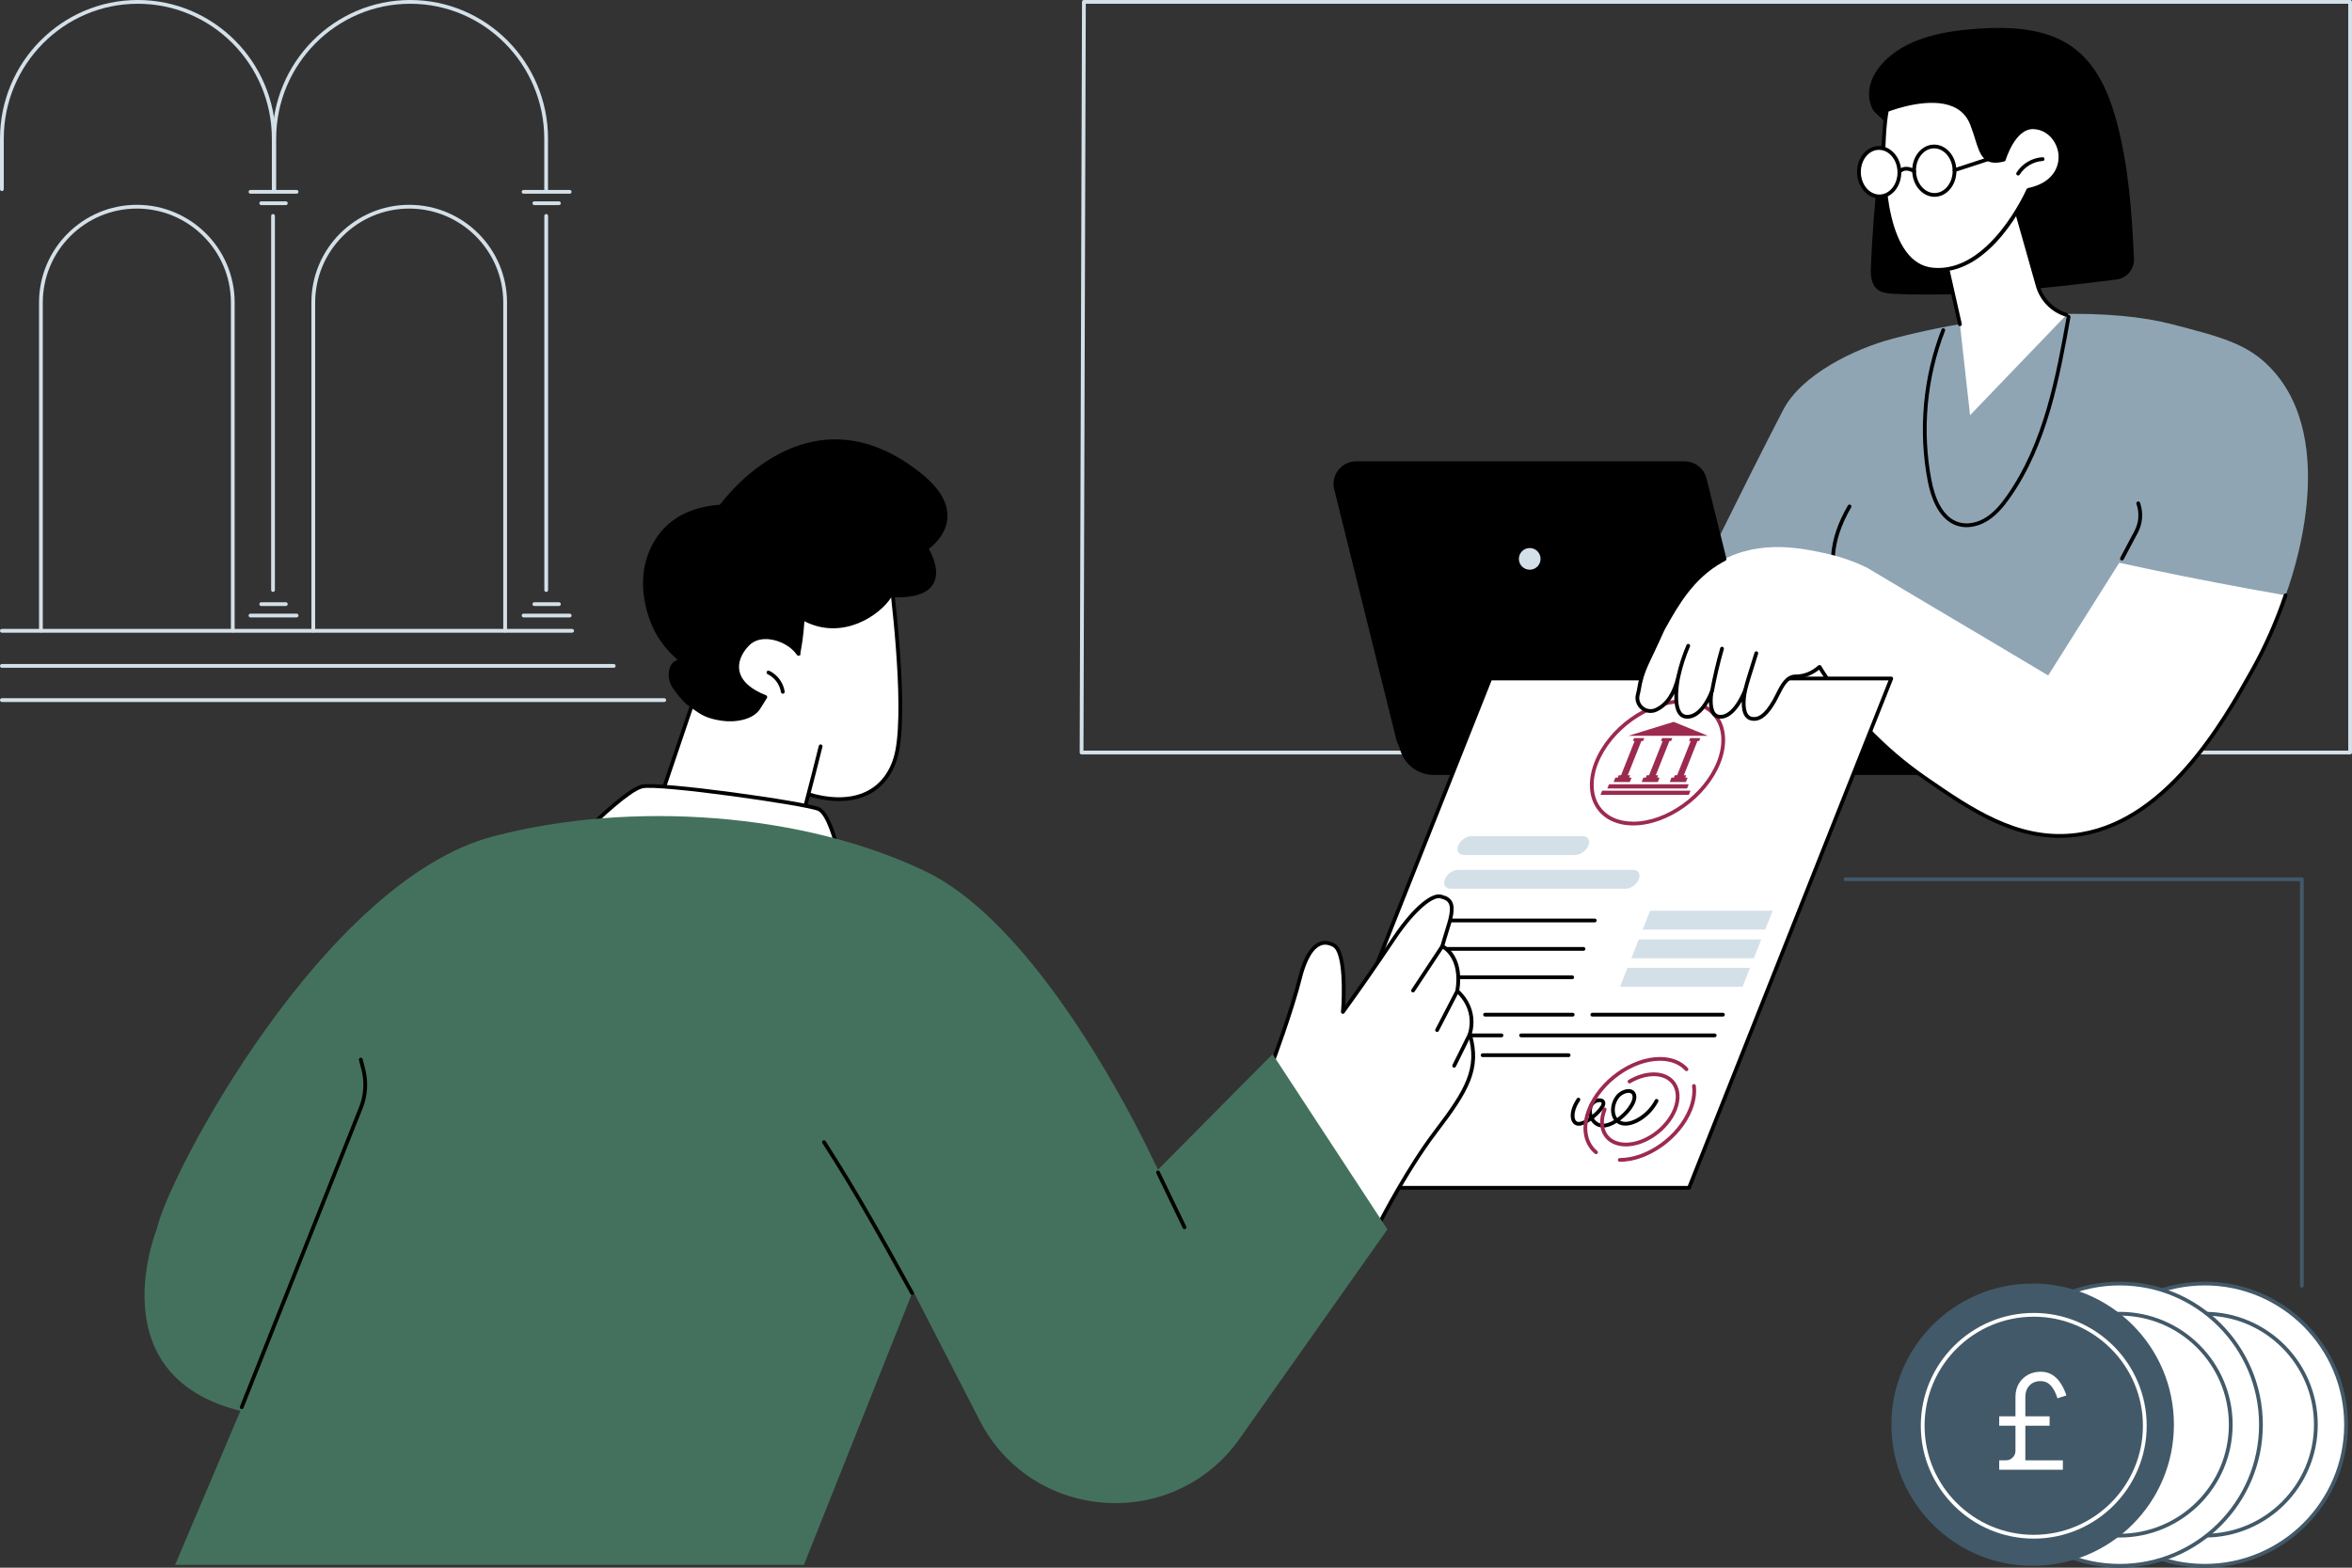
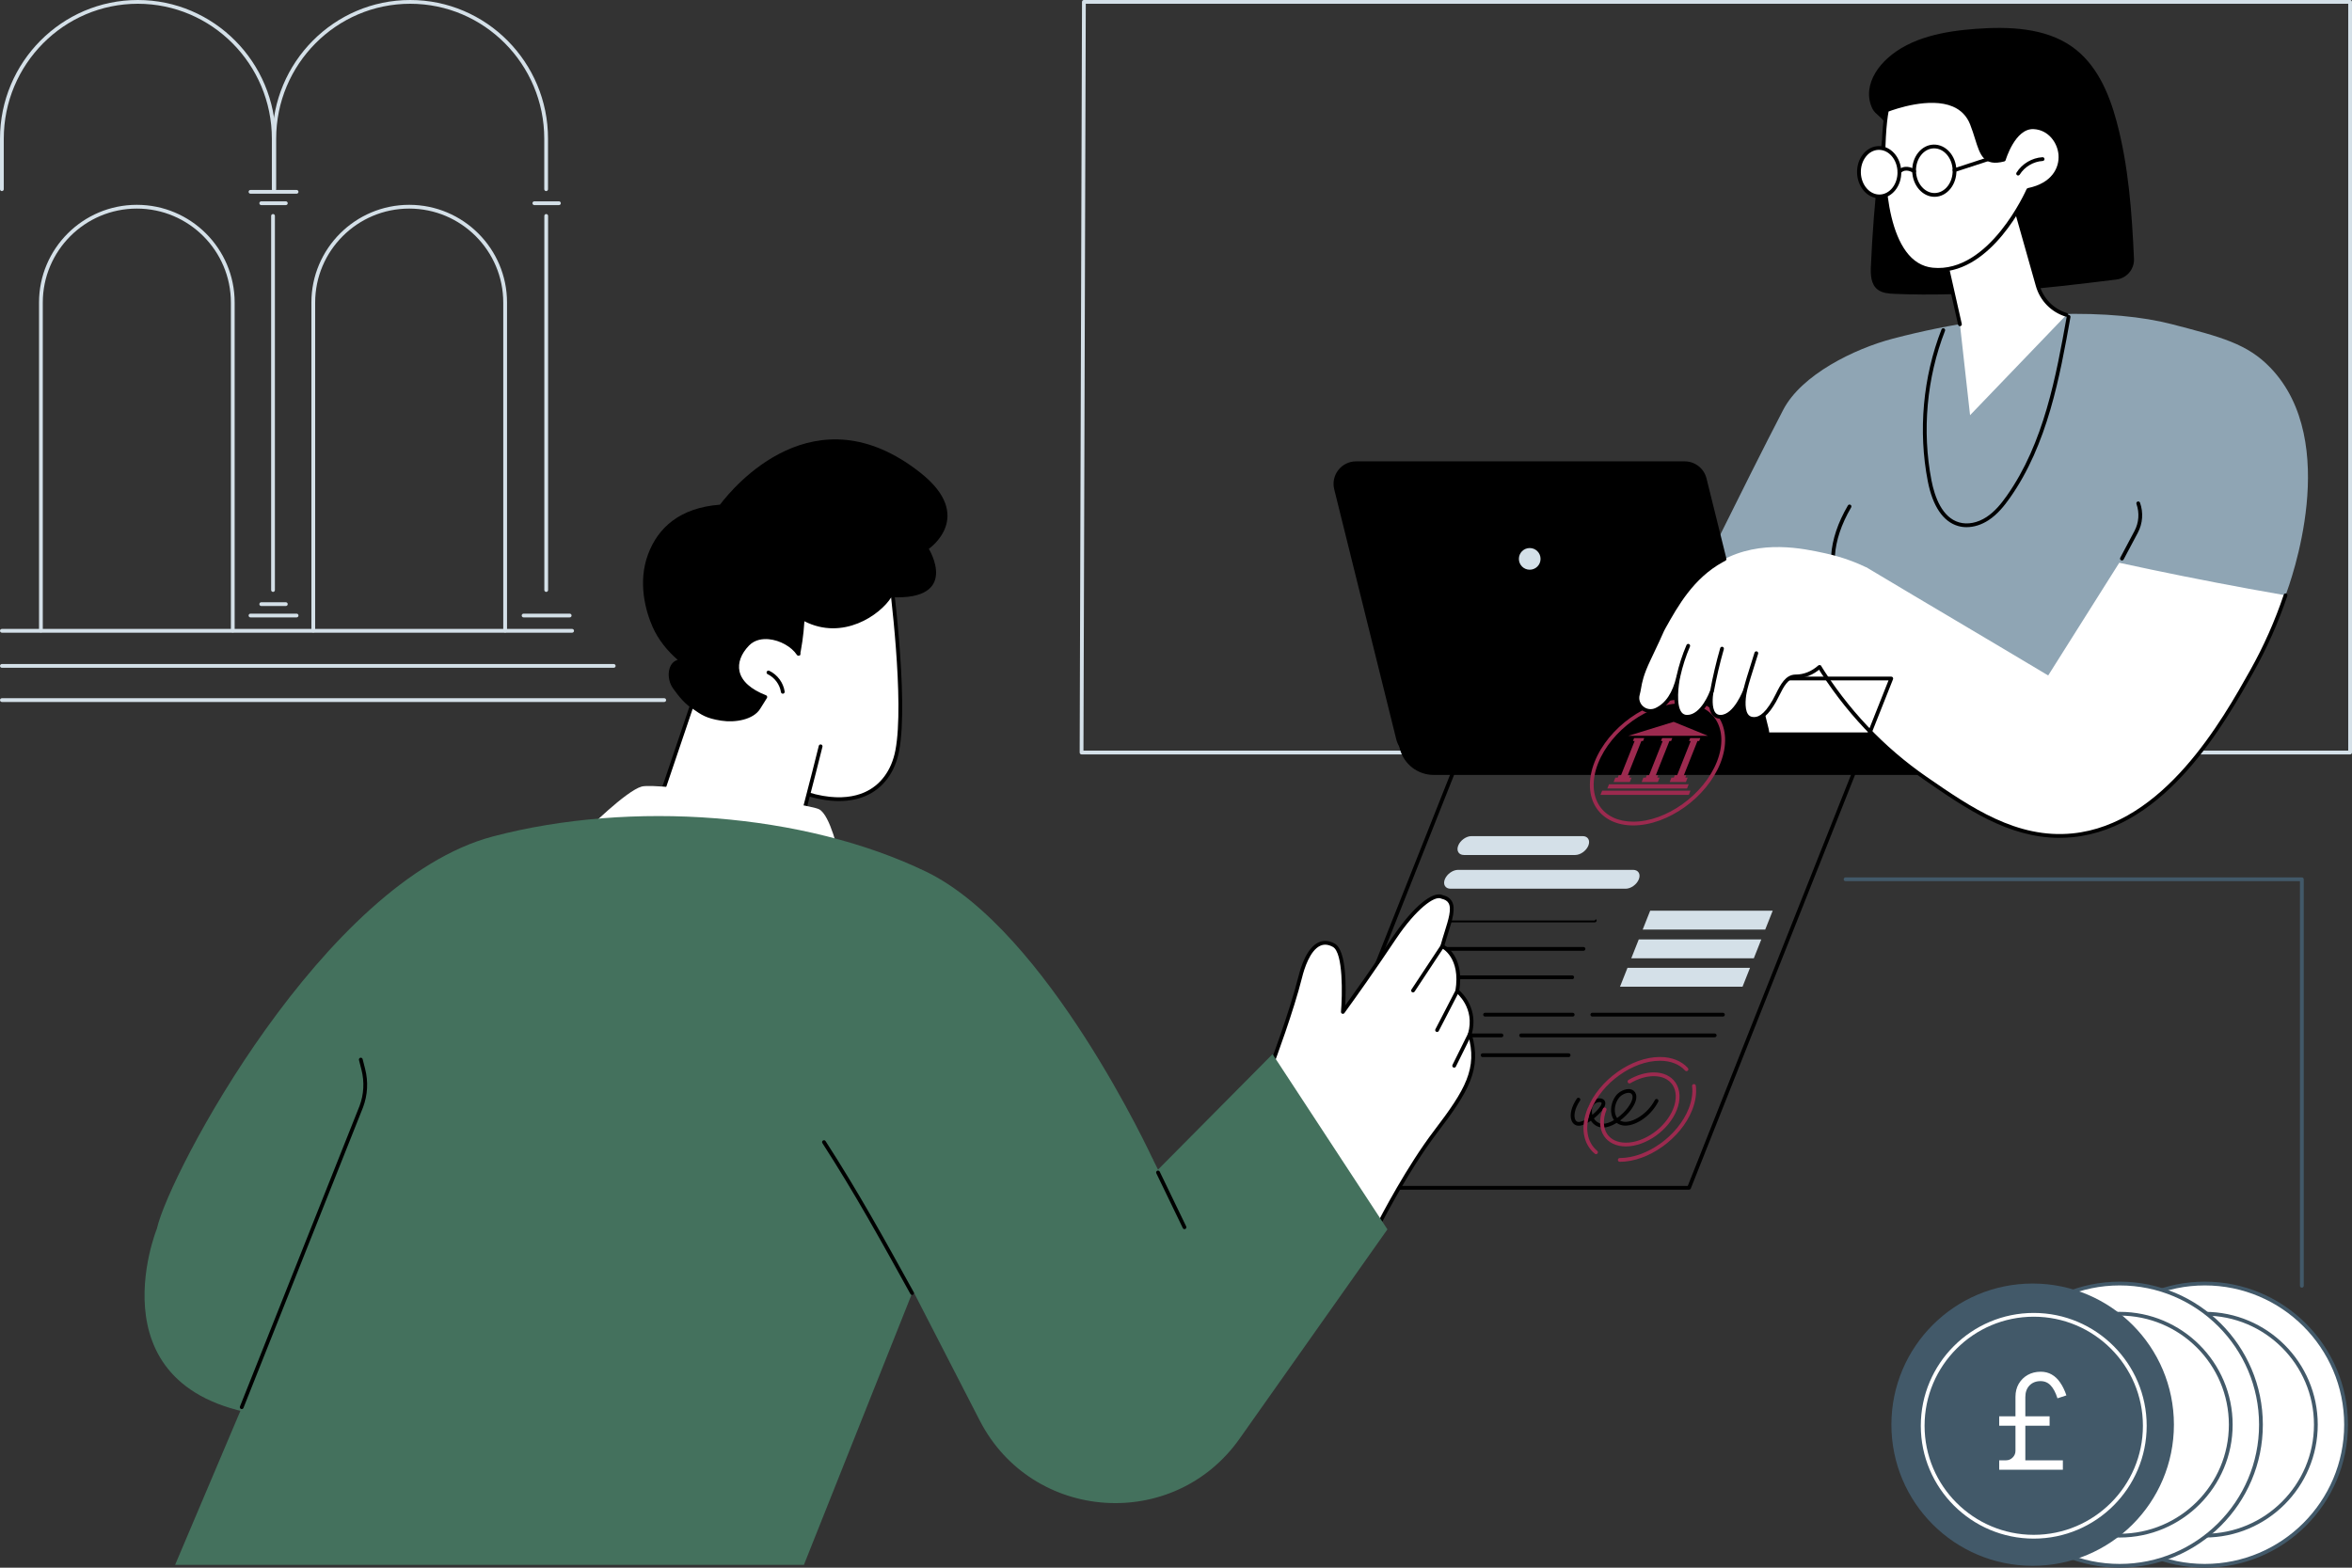
<svg xmlns="http://www.w3.org/2000/svg" width="240" height="160" viewBox="0 0 240 160" fill="none">
  <rect x="0" y="0" width="240" height="160" fill="#333333" stroke="none" />
  <g clip-path="url(#clip0_152_7383)">
    <path d="M239.807 76.996H110.363C110.313 76.996 110.264 76.976 110.227 76.939C110.191 76.903 110.171 76.853 110.171 76.803L110.409 0.191C110.409 0.086 110.496 0 110.601 0H239.807C239.912 0 239.999 0.086 239.999 0.192V76.803C239.999 76.909 239.913 76.996 239.807 76.996H239.807ZM110.557 76.611H239.615V0.385H110.794L110.557 76.612V76.611Z" fill="#D4E0E8" />
    <path d="M168.021 76.281H195.491L193.53 60.339L178.486 57.415L168.021 76.281Z" fill="white" />
    <path d="M195.491 76.473H168.02C167.952 76.473 167.889 76.437 167.854 76.379C167.819 76.32 167.818 76.247 167.851 76.188L178.316 57.322C178.357 57.249 178.44 57.211 178.521 57.227L193.565 60.151C193.648 60.167 193.71 60.234 193.719 60.316L195.68 76.258C195.687 76.313 195.67 76.367 195.633 76.409C195.596 76.45 195.544 76.474 195.489 76.474L195.491 76.473ZM168.347 76.088H195.274L193.357 60.501L178.587 57.63L168.347 76.087V76.088Z" fill="black" />
    <path d="M187.842 62.435L171.811 62.141C171.811 62.141 178.041 49.377 181.957 41.833C183.823 38.237 189.223 35.593 193.143 34.564C205.435 31.339 215.925 31.614 221.554 33.072C226.683 34.4 229.326 35.085 231.679 37.536C238.955 45.117 233.718 59.44 233.218 60.759C228.895 60.93 224.573 61.102 220.251 61.272L223.913 74.055L194.228 73.885L187.843 62.434L187.842 62.435Z" fill="#8FA5B4" />
    <path d="M200.675 53.804C200.377 53.804 200.087 53.765 199.809 53.685C198.279 53.248 197.208 51.664 196.712 49.106C195.719 43.982 196.216 38.483 198.112 33.621C198.151 33.522 198.262 33.473 198.361 33.511C198.46 33.55 198.509 33.662 198.471 33.761C196.601 38.556 196.111 43.981 197.09 49.033C197.416 50.711 198.169 52.816 199.915 53.316C200.776 53.563 201.791 53.366 202.696 52.775C203.579 52.199 204.238 51.357 204.767 50.61C208.574 45.22 209.807 38.356 210.893 32.3C210.912 32.195 211.012 32.126 211.117 32.144C211.222 32.162 211.291 32.263 211.272 32.367C210.178 38.463 208.938 45.372 205.081 50.831C204.531 51.608 203.844 52.485 202.906 53.096C202.193 53.561 201.414 53.803 200.674 53.803L200.675 53.804Z" fill="black" />
    <path d="M192.431 63.709C190.969 63.709 189.45 63.016 188.426 61.827C187.299 60.52 186.726 58.652 186.853 56.701C186.959 55.068 187.535 53.348 188.562 51.589C188.615 51.497 188.734 51.467 188.825 51.52C188.917 51.573 188.948 51.691 188.895 51.783C187.897 53.49 187.34 55.154 187.237 56.726C187.117 58.577 187.656 60.345 188.717 61.577C189.883 62.931 191.736 63.593 193.325 63.225C193.428 63.202 193.532 63.265 193.556 63.37C193.579 63.473 193.516 63.576 193.411 63.6C193.091 63.675 192.762 63.711 192.43 63.711L192.431 63.709Z" fill="black" />
    <path d="M216.523 57.204C216.493 57.204 216.462 57.197 216.433 57.181C216.34 57.131 216.304 57.015 216.354 56.921L217.805 54.19C218.256 53.342 218.328 52.338 218.006 51.434C217.97 51.334 218.022 51.224 218.122 51.188C218.222 51.153 218.332 51.205 218.368 51.305C218.727 52.31 218.646 53.428 218.146 54.371L216.694 57.102C216.659 57.167 216.592 57.205 216.523 57.205V57.204Z" fill="black" />
    <path d="M190.909 27.175C191.05 23.882 191.306 20.591 191.675 17.31C191.769 16.481 191.87 15.653 191.977 14.825C192.053 14.242 192.487 13.007 192.266 12.469C192.078 12.01 191.345 11.644 191.085 11.136C190.784 10.55 190.665 9.874 190.736 9.223C190.874 7.967 191.634 6.822 192.605 5.947C194.968 3.814 198.396 3.18 201.63 2.942C205.012 2.693 208.658 2.843 211.376 4.728C213.917 6.491 215.185 9.456 215.969 12.357C217.205 16.927 217.535 21.671 217.753 26.403C217.802 27.471 217.021 28.397 215.96 28.529C208.444 29.463 200.889 30.309 193.34 29.993C192.727 29.968 192.071 29.919 191.597 29.554C190.899 29.017 190.87 28.032 190.907 27.175H190.909Z" fill="black" />
    <path d="M199.994 33.099L201.027 42.375L210.862 32.136C209.437 31.701 208.332 30.573 207.927 29.141L205.251 19.687L197.808 23.42L199.995 33.099H199.994Z" fill="white" />
    <path d="M199.993 33.291C199.905 33.291 199.826 33.231 199.806 33.141L197.619 23.462C197.6 23.376 197.642 23.288 197.721 23.248L205.164 19.515C205.215 19.49 205.275 19.488 205.327 19.511C205.38 19.533 205.419 19.579 205.435 19.634L208.111 29.088C208.5 30.463 209.549 31.534 210.917 31.952C211.019 31.984 211.075 32.091 211.045 32.193C211.014 32.294 210.906 32.352 210.804 32.32C209.31 31.864 208.165 30.695 207.741 29.193L205.129 19.963L198.029 23.524L200.182 33.057C200.206 33.161 200.14 33.264 200.037 33.287C200.023 33.291 200.008 33.291 199.994 33.291H199.993Z" fill="black" />
    <path d="M204.474 16.289C204.474 16.289 205.453 12.889 207.518 12.986C210.668 13.135 211.833 18.386 206.967 19.384C206.967 19.384 203.175 28.11 197.202 27.514C191.229 26.919 192.033 13.619 192.543 11.242C192.543 11.242 199.531 8.398 201.207 12.617C202.182 15.073 202.013 16.928 204.473 16.289H204.474Z" fill="white" />
    <path d="M197.797 27.736C197.595 27.736 197.391 27.726 197.184 27.705C195.987 27.586 194.976 26.971 194.177 25.876C191.339 21.988 191.945 13.118 192.356 11.202C192.369 11.14 192.413 11.088 192.472 11.064C192.643 10.994 196.705 9.367 199.419 10.522C200.349 10.918 201.011 11.6 201.387 12.546C201.603 13.091 201.765 13.61 201.909 14.068C202.414 15.69 202.674 16.52 204.323 16.127C204.515 15.524 205.525 12.698 207.529 12.793C209.06 12.866 210.311 14.146 210.437 15.772C210.55 17.227 209.731 18.974 207.105 19.55C206.674 20.502 203.227 27.734 197.798 27.734L197.797 27.736ZM192.711 11.384C192.309 13.457 191.772 21.929 194.488 25.65C195.219 26.652 196.139 27.215 197.221 27.323C202.992 27.899 206.754 19.393 206.79 19.308C206.816 19.25 206.867 19.209 206.929 19.196C209.387 18.692 210.153 17.113 210.052 15.803C209.957 14.584 209.034 13.251 207.51 13.178C205.626 13.09 204.669 16.309 204.659 16.342C204.641 16.407 204.588 16.457 204.522 16.475C202.423 17.02 202.053 15.83 201.539 14.183C201.399 13.732 201.239 13.22 201.028 12.688C200.692 11.841 200.1 11.231 199.268 10.876C196.922 9.876 193.339 11.145 192.711 11.383V11.384Z" fill="black" />
    <path d="M205.929 17.912C205.894 17.912 205.859 17.902 205.828 17.883C205.738 17.827 205.71 17.708 205.767 17.618C206.334 16.71 207.35 16.106 208.42 16.045C208.527 16.039 208.617 16.12 208.623 16.226C208.629 16.332 208.547 16.423 208.442 16.429C207.495 16.484 206.595 17.017 206.093 17.822C206.056 17.88 205.994 17.913 205.929 17.913V17.912Z" fill="black" />
    <path d="M197.4 20.087C196.18 20.087 195.164 18.931 195.125 17.483C195.105 16.777 195.318 16.107 195.722 15.594C196.135 15.071 196.698 14.774 197.307 14.758C198.55 14.725 199.594 15.892 199.635 17.36C199.675 18.829 198.696 20.052 197.452 20.086C197.435 20.086 197.417 20.086 197.4 20.086V20.087ZM195.51 17.472C195.544 18.73 196.416 19.729 197.442 19.701C198.473 19.673 199.284 18.627 199.25 17.371C199.215 16.114 198.347 15.115 197.318 15.142C196.825 15.155 196.366 15.401 196.025 15.833C195.676 16.275 195.493 16.858 195.51 17.473V17.472Z" fill="black" />
    <path d="M189.69 17.631C189.727 18.996 190.68 20.077 191.82 20.047C192.959 20.016 193.852 18.884 193.815 17.519C193.778 16.154 192.824 15.073 191.685 15.103C190.546 15.134 189.652 16.266 189.69 17.631Z" fill="white" />
    <path d="M191.772 20.24C190.553 20.24 189.537 19.085 189.497 17.636C189.478 16.931 189.691 16.26 190.095 15.748C190.508 15.225 191.071 14.927 191.68 14.911C192.928 14.879 193.967 16.045 194.007 17.514C194.048 18.983 193.068 20.205 191.825 20.239C191.807 20.239 191.79 20.239 191.772 20.239V20.24ZM191.733 15.295C191.719 15.295 191.705 15.295 191.691 15.295C191.198 15.308 190.739 15.553 190.399 15.985C190.05 16.428 189.867 17.01 189.883 17.626C189.917 18.883 190.792 19.881 191.815 19.854C192.846 19.826 193.657 18.78 193.623 17.524C193.589 16.284 192.745 15.295 191.733 15.295Z" fill="black" />
    <path d="M193.815 17.712C193.766 17.712 193.717 17.693 193.679 17.655C193.604 17.58 193.604 17.459 193.679 17.383C194.286 16.773 195.091 17.076 195.431 17.322C195.517 17.384 195.536 17.505 195.474 17.591C195.412 17.677 195.292 17.697 195.205 17.634C195.173 17.612 194.477 17.127 193.952 17.655C193.915 17.692 193.866 17.712 193.816 17.712H193.815Z" fill="black" />
    <path d="M199.442 17.558C199.361 17.558 199.285 17.506 199.259 17.425C199.226 17.324 199.281 17.215 199.383 17.183L204.333 15.564C204.434 15.531 204.543 15.586 204.577 15.688C204.61 15.788 204.555 15.898 204.453 15.93L199.502 17.548C199.482 17.554 199.462 17.558 199.443 17.558H199.442Z" fill="black" />
    <path d="M146.298 79.091H200.512C201.26 79.091 201.868 78.485 201.868 77.736V77.418C201.868 75.947 200.674 74.755 199.202 74.755H142.391L142.847 76.448C143.267 78.007 144.682 79.091 146.298 79.091V79.091Z" fill="black" />
    <path d="M144.713 77.128H178.239C179.67 77.128 180.722 75.785 180.377 74.396L174.041 48.856C173.797 47.874 172.915 47.184 171.903 47.184H138.377C136.946 47.184 135.894 48.527 136.239 49.915L142.575 75.456C142.818 76.438 143.701 77.128 144.713 77.128Z" fill="black" />
    <path d="M178.239 77.224H144.713C143.653 77.224 142.736 76.506 142.481 75.479L136.145 49.938C135.973 49.248 136.127 48.53 136.566 47.97C137.005 47.409 137.665 47.087 138.377 47.087H171.903C172.962 47.087 173.88 47.805 174.135 48.833L180.471 74.373C180.642 75.064 180.489 75.782 180.05 76.342C179.611 76.903 178.951 77.224 178.239 77.224ZM138.376 47.28C137.723 47.28 137.119 47.574 136.716 48.088C136.314 48.601 136.174 49.259 136.33 49.892L142.666 75.433C142.9 76.374 143.741 77.032 144.712 77.032H178.238C178.89 77.032 179.495 76.737 179.898 76.224C180.3 75.711 180.44 75.052 180.284 74.42L173.948 48.88C173.714 47.938 172.873 47.281 171.902 47.281H138.376V47.28Z" fill="black" />
    <path d="M154.987 57.04C154.987 57.651 155.482 58.146 156.094 58.146C156.705 58.146 157.2 57.651 157.2 57.04C157.2 56.428 156.705 55.934 156.094 55.934C155.482 55.934 154.987 56.428 154.987 57.04Z" fill="#D4E0E8" />
    <path d="M185.464 67.749C187.286 70.72 190.713 75.459 196.49 79.448C201.064 82.606 205.751 85.826 211.499 85.252C220.918 84.31 226.867 73.698 229.79 68.483C231.476 65.477 232.541 62.765 233.217 60.758C231.953 60.539 230.685 60.312 229.409 60.078C224.925 59.255 220.539 58.371 216.251 57.437C213.834 61.27 211.417 65.104 208.999 68.938C202.833 65.245 196.667 61.624 190.501 57.931C190.02 58.061 189.515 58.5 189.014 59.119C188.354 59.933 187.887 60.637 187.547 61.385C186.434 63.838 185.675 66.872 185.464 67.748L185.464 67.749Z" fill="white" />
    <path d="M210.154 85.512C204.933 85.512 200.591 82.514 196.38 79.606C191.925 76.529 188.197 72.574 185.301 67.85C185.274 67.806 185.266 67.754 185.278 67.704C185.623 66.279 186.354 63.553 187.374 61.306C187.706 60.572 188.167 59.86 188.866 58.997C188.933 58.914 189.054 58.902 189.136 58.968C189.218 59.035 189.231 59.157 189.165 59.239C188.488 60.075 188.043 60.762 187.725 61.463C186.737 63.641 186.021 66.283 185.672 67.715C188.534 72.363 192.21 76.256 196.6 79.288C201.114 82.404 205.782 85.628 211.481 85.059C220.8 84.128 226.76 73.496 229.624 68.388C230.991 65.949 232.139 63.361 233.036 60.695C233.07 60.595 233.178 60.541 233.28 60.575C233.38 60.609 233.435 60.717 233.401 60.819C232.496 63.507 231.338 66.117 229.96 68.576C227.064 73.741 221.038 84.491 211.52 85.442C211.059 85.488 210.604 85.51 210.156 85.51L210.154 85.512Z" fill="black" />
-     <path d="M172.353 121.226H131.438L152.074 69.249H192.989L172.353 121.226Z" fill="white" />
    <path d="M172.353 121.418H131.438C131.374 121.418 131.315 121.387 131.279 121.334C131.243 121.282 131.236 121.215 131.259 121.155L151.894 69.179C151.923 69.105 151.994 69.057 152.073 69.057H192.988C193.052 69.057 193.111 69.089 193.147 69.141C193.183 69.194 193.19 69.261 193.167 69.32L172.532 121.297C172.503 121.37 172.432 121.418 172.353 121.418ZM131.722 121.034H172.222L192.705 69.442H152.205L131.722 121.034Z" fill="black" />
    <path d="M165.882 90.704H148.013C147.481 90.704 147.22 90.273 147.432 89.741C147.643 89.21 148.246 88.779 148.778 88.779H166.646C167.178 88.779 167.439 89.21 167.227 89.741C167.016 90.273 166.414 90.704 165.882 90.704Z" fill="#D4E0E8" />
    <path d="M160.734 87.261H149.38C148.848 87.261 148.587 86.83 148.799 86.299C149.009 85.767 149.612 85.336 150.144 85.336H161.499C162.031 85.336 162.291 85.767 162.08 86.299C161.869 86.83 161.266 87.261 160.734 87.261Z" fill="#D4E0E8" />
-     <path d="M162.732 94.136H146.276C146.17 94.136 146.083 94.051 146.083 93.944C146.083 93.837 146.169 93.751 146.276 93.751H162.732C162.838 93.751 162.925 93.837 162.925 93.944C162.925 94.051 162.839 94.136 162.732 94.136Z" fill="black" />
+     <path d="M162.732 94.136H146.276C146.17 94.136 146.083 94.051 146.083 93.944H162.732C162.838 93.751 162.925 93.837 162.925 93.944C162.925 94.051 162.839 94.136 162.732 94.136Z" fill="black" />
    <path d="M161.582 97.036H145.125C145.019 97.036 144.933 96.951 144.933 96.844C144.933 96.737 145.018 96.651 145.125 96.651H161.582C161.688 96.651 161.774 96.737 161.774 96.844C161.774 96.951 161.688 97.036 161.582 97.036Z" fill="black" />
    <path d="M160.43 99.936H143.974C143.868 99.936 143.781 99.85 143.781 99.743C143.781 99.636 143.867 99.551 143.974 99.551H160.43C160.536 99.551 160.623 99.636 160.623 99.743C160.623 99.85 160.537 99.936 160.43 99.936Z" fill="black" />
    <path d="M180.124 94.875H167.62L168.384 92.95H180.888L180.124 94.875Z" fill="#D4E0E8" />
    <path d="M178.96 97.806H166.456L167.22 95.881H179.724L178.96 97.806Z" fill="#D4E0E8" />
    <path d="M177.809 100.706H165.305L166.069 98.78H178.573L177.809 100.706Z" fill="#D4E0E8" />
    <path d="M175.81 103.751H162.48C162.374 103.751 162.288 103.665 162.288 103.559C162.288 103.452 162.374 103.366 162.48 103.366H175.81C175.916 103.366 176.003 103.452 176.003 103.559C176.003 103.665 175.917 103.751 175.81 103.751Z" fill="black" />
    <path d="M160.481 103.751H151.537C151.431 103.751 151.345 103.665 151.345 103.559C151.345 103.452 151.431 103.366 151.537 103.366H160.481C160.587 103.366 160.673 103.452 160.673 103.559C160.673 103.665 160.588 103.751 160.481 103.751Z" fill="black" />
    <path d="M149.538 103.751H142.46C142.354 103.751 142.267 103.665 142.267 103.559C142.267 103.452 142.353 103.366 142.46 103.366H149.538C149.644 103.366 149.73 103.452 149.73 103.559C149.73 103.665 149.645 103.751 149.538 103.751Z" fill="black" />
    <path d="M174.97 105.866H155.213C155.107 105.866 155.021 105.78 155.021 105.673C155.021 105.567 155.107 105.481 155.213 105.481H174.97C175.076 105.481 175.163 105.567 175.163 105.673C175.163 105.78 175.077 105.866 174.97 105.866Z" fill="black" />
    <path d="M153.214 105.866H141.619C141.513 105.866 141.427 105.78 141.427 105.673C141.427 105.567 141.512 105.481 141.619 105.481H153.214C153.32 105.481 153.406 105.567 153.406 105.673C153.406 105.78 153.321 105.866 153.214 105.866Z" fill="black" />
    <path d="M149.594 107.888H140.817C140.711 107.888 140.624 107.803 140.624 107.696C140.624 107.589 140.71 107.503 140.817 107.503H149.594C149.7 107.503 149.786 107.589 149.786 107.696C149.786 107.803 149.701 107.888 149.594 107.888Z" fill="black" />
    <path d="M160.065 107.888H151.288C151.182 107.888 151.095 107.803 151.095 107.696C151.095 107.589 151.181 107.503 151.288 107.503H160.065C160.171 107.503 160.258 107.589 160.258 107.696C160.258 107.803 160.172 107.888 160.065 107.888Z" fill="black" />
    <path d="M163.575 115.077C163.562 115.077 163.549 115.077 163.537 115.077C163.04 115.063 162.609 114.809 162.337 114.38C162.237 114.45 162.138 114.514 162.042 114.569C161.562 114.85 161.167 114.949 160.868 114.861C160.633 114.793 160.451 114.61 160.356 114.346C160.148 113.77 160.352 112.938 160.904 112.12C160.963 112.031 161.083 112.008 161.171 112.067C161.259 112.127 161.283 112.246 161.223 112.334C160.653 113.179 160.595 113.875 160.717 114.214C160.755 114.318 160.83 114.45 160.975 114.493C161.159 114.547 161.478 114.454 161.847 114.238C161.954 114.176 162.06 114.106 162.165 114.032C161.946 113.438 162.044 112.797 162.416 112.424C162.717 112.121 163.251 112.005 163.561 112.176C163.767 112.289 163.851 112.502 163.791 112.76C163.703 113.141 163.196 113.707 162.647 114.149C162.851 114.485 163.174 114.684 163.547 114.694C163.893 114.703 164.298 114.555 164.694 114.319C164.629 114.228 164.573 114.127 164.528 114.017C164.257 113.358 164.406 112.454 164.893 111.82C165.23 111.379 165.885 111.086 166.351 111.167C166.636 111.216 166.842 111.395 166.932 111.67C167.065 112.082 166.882 112.653 166.415 113.276C166.13 113.658 165.74 114.047 165.311 114.367C165.414 114.424 165.539 114.467 165.687 114.488C166.582 114.611 168.132 113.687 168.866 112.265C168.915 112.17 169.031 112.134 169.125 112.182C169.22 112.231 169.257 112.346 169.208 112.441C168.367 114.071 166.681 115.013 165.635 114.868C165.379 114.834 165.154 114.742 164.968 114.6C164.503 114.889 164.014 115.078 163.576 115.078L163.575 115.077ZM166.182 111.536C165.857 111.536 165.423 111.758 165.197 112.052C164.79 112.584 164.661 113.331 164.883 113.869C164.915 113.945 164.958 114.027 165.016 114.105C165.434 113.804 165.824 113.422 166.107 113.044C166.485 112.538 166.657 112.068 166.566 111.787C166.52 111.646 166.431 111.569 166.286 111.543C166.253 111.538 166.218 111.536 166.183 111.536H166.182ZM163.219 112.479C163.052 112.479 162.828 112.554 162.689 112.694C162.448 112.936 162.374 113.366 162.488 113.781C162.975 113.374 163.36 112.91 163.416 112.671C163.444 112.549 163.399 112.524 163.375 112.51C163.335 112.489 163.281 112.478 163.219 112.478V112.479Z" fill="black" />
    <path d="M165.281 118.576C165.176 118.576 165.089 118.49 165.089 118.383C165.089 118.277 165.175 118.191 165.281 118.191C168.055 118.191 171.209 115.933 172.311 113.156C172.63 112.352 172.751 111.558 172.661 110.857C172.648 110.752 172.723 110.655 172.828 110.642C172.933 110.629 173.03 110.703 173.043 110.808C173.141 111.573 173.012 112.434 172.669 113.297C171.514 116.208 168.2 118.576 165.282 118.576H165.281Z" fill="#9C2A4F" />
    <path d="M162.86 117.796C162.816 117.796 162.773 117.781 162.738 117.751C161.527 116.746 161.247 115.028 161.989 113.157C163.145 110.246 166.459 107.878 169.376 107.878C170.576 107.878 171.564 108.267 172.232 109.001C172.304 109.08 172.298 109.201 172.219 109.273C172.141 109.345 172.019 109.339 171.947 109.26C171.354 108.608 170.464 108.263 169.376 108.263C166.602 108.263 163.448 110.521 162.346 113.298C161.667 115.008 161.905 116.561 162.982 117.456C163.063 117.524 163.075 117.645 163.007 117.727C162.97 117.772 162.914 117.796 162.859 117.796H162.86Z" fill="#9C2A4F" />
    <path d="M165.905 117.006C164.93 117.006 164.141 116.635 163.684 115.962C163.187 115.232 163.143 114.209 163.561 113.157C163.6 113.058 163.711 113.01 163.811 113.049C163.91 113.089 163.958 113.201 163.919 113.299C163.549 114.232 163.579 115.125 164.002 115.747C164.385 116.311 165.061 116.622 165.905 116.622C167.812 116.622 169.981 115.067 170.739 113.157C171.109 112.224 171.078 111.331 170.656 110.709C170.272 110.145 169.597 109.834 168.752 109.834C167.989 109.834 167.166 110.081 166.372 110.548C166.281 110.602 166.163 110.571 166.109 110.48C166.055 110.388 166.085 110.271 166.177 110.216C167.03 109.716 167.92 109.45 168.752 109.45C169.728 109.45 170.517 109.82 170.974 110.493C171.47 111.223 171.515 112.246 171.097 113.298C170.285 115.343 167.956 117.006 165.905 117.006Z" fill="#9C2A4F" />
    <path d="M166.659 84.245C165.014 84.245 163.684 83.623 162.917 82.494C162.081 81.265 162.01 79.537 162.718 77.75C164.109 74.247 168.097 71.397 171.608 71.397C173.254 71.397 174.583 72.019 175.35 73.148C176.186 74.377 176.258 76.106 175.549 77.892C174.158 81.395 170.17 84.245 166.659 84.245ZM171.608 71.782C168.241 71.782 164.414 74.523 163.076 77.892C162.415 79.558 162.473 81.156 163.236 82.278C163.929 83.299 165.145 83.86 166.659 83.86C170.027 83.86 173.853 81.119 175.191 77.75C175.852 76.085 175.794 74.486 175.032 73.364C174.339 72.344 173.122 71.782 171.608 71.782Z" fill="#9C2A4F" />
    <path d="M167.78 75.329H166.744L166.624 75.631H166.798L165.365 79.239H166.053L167.486 75.631H167.66L167.78 75.329Z" fill="#9C2A4F" />
    <path d="M166.307 79.817L166.485 79.367H166.241L166.338 79.124H165.172L165.076 79.367H164.832L164.653 79.817H166.307Z" fill="#9C2A4F" />
    <path d="M170.641 75.329H169.606L169.486 75.631H169.659L168.227 79.239H168.914L170.347 75.631H170.521L170.641 75.329Z" fill="#9C2A4F" />
    <path d="M169.168 79.817L169.347 79.367H169.103L169.2 79.124H168.034L167.937 79.367H167.694L167.515 79.817H169.168Z" fill="#9C2A4F" />
    <path d="M173.503 75.329H172.467L172.347 75.631H172.521L171.102 79.205H171.79L173.209 75.631H173.382L173.503 75.329Z" fill="#9C2A4F" />
    <path d="M172.03 79.817L172.209 79.367H171.965L172.062 79.124H170.895L170.799 79.367H170.555L170.377 79.817H172.03Z" fill="#9C2A4F" />
    <path d="M164.015 80.471L164.184 80.045H172.317L172.149 80.471H164.015Z" fill="#9C2A4F" />
    <path d="M170.911 80.699H172.498L172.33 81.124H163.315L163.483 80.699H165.265H170.911Z" fill="#9C2A4F" />
    <path d="M170.782 73.672L166.148 75.1H174.281L170.782 73.672Z" fill="#9C2A4F" />
    <path d="M190.502 57.932C189.529 57.464 188.086 56.869 186.267 56.474C184.008 55.983 179.675 55.024 175.719 57.192C172.661 58.868 171.059 61.734 169.775 64.031C169.464 64.587 169.721 64.196 168.254 67.267C167.226 69.417 167.358 70.053 167.13 70.854C166.813 71.965 167.951 72.927 168.999 72.44C169.881 72.029 170.79 71.096 171.251 69.082C171.251 69.082 170.379 73.159 172.153 73.159C173.73 73.159 174.646 70.639 174.646 70.639C174.646 70.639 174.17 73.159 175.55 73.159C177.086 73.159 178.085 70.423 178.085 70.423C178.085 70.423 177.421 73.159 178.789 73.361C179.502 73.466 180.192 73.044 181.057 71.53C181.621 70.544 182.087 69.038 183.224 69.038C184.941 69.038 186.176 67.818 187.027 66.33C188.141 64.384 189.725 60.132 190.501 57.932H190.502Z" fill="white" />
    <path d="M178.988 73.569C178.913 73.569 178.838 73.563 178.761 73.552C178.455 73.507 178.211 73.353 178.037 73.095C177.775 72.706 177.718 72.127 177.735 71.604C177.271 72.408 176.519 73.352 175.551 73.352C175.22 73.352 174.952 73.23 174.753 72.991C174.472 72.652 174.387 72.123 174.377 71.649C173.937 72.41 173.184 73.352 172.155 73.352C171.802 73.352 171.514 73.216 171.297 72.949C170.905 72.465 170.825 71.601 170.851 70.809C170.414 71.665 169.823 72.27 169.082 72.615C168.526 72.874 167.891 72.788 167.426 72.391C166.963 71.996 166.779 71.387 166.946 70.802C167.004 70.596 167.038 70.402 167.077 70.177C167.184 69.555 167.319 68.78 168.081 67.185C168.91 65.451 169.193 64.811 169.328 64.504C169.439 64.255 169.468 64.188 169.607 63.939C170.905 61.617 172.521 58.727 175.627 57.025C175.674 56.998 175.81 56.928 175.872 56.895C175.966 56.846 176.09 56.877 176.139 56.971C176.189 57.065 176.16 57.178 176.067 57.228L176.052 57.235C175.991 57.268 175.859 57.337 175.812 57.362C172.803 59.011 171.217 61.847 169.943 64.127C169.813 64.36 169.788 64.418 169.681 64.66C169.544 64.969 169.261 65.611 168.429 67.351C167.689 68.898 167.561 69.644 167.457 70.243C167.417 70.468 167.38 70.682 167.317 70.907C167.191 71.346 167.33 71.802 167.676 72.098C168.025 72.395 168.502 72.46 168.92 72.266C169.964 71.78 170.686 70.695 171.064 69.04C171.088 68.936 171.189 68.872 171.294 68.894C171.397 68.917 171.462 69.019 171.441 69.123C171.281 69.869 170.999 71.969 171.596 72.707C171.738 72.881 171.921 72.967 172.155 72.967C173.577 72.967 174.458 70.598 174.467 70.574C174.501 70.48 174.603 70.428 174.699 70.454C174.796 70.481 174.856 70.577 174.837 70.675C174.76 71.086 174.648 72.26 175.051 72.746C175.174 72.894 175.339 72.967 175.551 72.967C176.937 72.967 177.896 70.383 177.906 70.357C177.941 70.261 178.044 70.209 178.142 70.239C178.24 70.269 178.298 70.369 178.274 70.468C178.16 70.936 177.954 72.282 178.358 72.88C178.47 73.047 178.621 73.142 178.819 73.171C179.283 73.239 179.938 73.104 180.892 71.434C181.002 71.242 181.108 71.029 181.22 70.805C181.678 69.886 182.197 68.846 183.226 68.846C184.063 68.846 184.84 68.535 185.537 67.922C185.617 67.852 185.738 67.86 185.808 67.94C185.878 68.019 185.87 68.141 185.791 68.211C185.022 68.887 184.159 69.229 183.226 69.229C182.436 69.229 181.993 70.118 181.565 70.976C181.45 71.205 181.342 71.422 181.227 71.625C180.466 72.957 179.767 73.568 178.99 73.568L178.988 73.569Z" fill="black" />
    <path d="M171.266 69.209C171.252 69.209 171.238 69.208 171.224 69.205C171.12 69.182 171.056 69.079 171.078 68.976C171.317 67.901 171.658 66.844 172.092 65.832C172.134 65.734 172.246 65.689 172.344 65.731C172.442 65.772 172.487 65.885 172.446 65.983C172.022 66.973 171.688 68.008 171.455 69.06C171.434 69.15 171.355 69.21 171.267 69.21L171.266 69.209Z" fill="black" />
    <path d="M174.694 70.748C174.682 70.748 174.67 70.747 174.659 70.744C174.554 70.725 174.485 70.625 174.504 70.52C174.773 69.053 175.12 67.582 175.532 66.147C175.562 66.045 175.669 65.986 175.77 66.015C175.872 66.045 175.931 66.151 175.902 66.253C175.494 67.676 175.151 69.136 174.883 70.59C174.866 70.682 174.785 70.747 174.694 70.747V70.748Z" fill="black" />
    <path d="M178.086 70.616C178.071 70.616 178.056 70.614 178.04 70.61C177.937 70.585 177.874 70.481 177.899 70.377C178.101 69.561 178.379 68.685 178.649 67.838C178.785 67.413 178.916 67 179.032 66.612C179.063 66.51 179.17 66.452 179.272 66.482C179.373 66.513 179.432 66.62 179.401 66.722C179.285 67.112 179.152 67.528 179.016 67.956C178.749 68.797 178.472 69.666 178.273 70.47C178.251 70.557 178.172 70.616 178.086 70.616Z" fill="black" />
    <path d="M91.558 76.612C92.589 71.231 90.756 57.953 90.756 57.953L90.074 58.081L76.26 60.669C76.26 60.669 66.261 71.574 76.634 78.236C85.593 83.989 90.619 81.508 91.557 76.612H91.558Z" fill="white" />
    <path d="M85.614 81.757C83.482 81.757 80.525 80.962 76.531 78.397C73.742 76.607 72.153 74.343 71.806 71.669C71.084 66.105 76.069 60.594 76.12 60.539C76.147 60.508 76.185 60.487 76.226 60.479L90.722 57.764C90.773 57.754 90.827 57.765 90.87 57.797C90.913 57.827 90.941 57.875 90.948 57.926C90.966 58.059 92.773 71.296 91.747 76.647C91.326 78.841 90.11 80.471 88.322 81.238C87.628 81.535 86.735 81.756 85.614 81.756L85.614 81.757ZM76.361 60.846C75.882 61.389 71.522 66.503 72.187 71.621C72.52 74.176 74.051 76.347 76.738 78.073C82.691 81.895 86.239 81.712 88.168 80.885C89.836 80.171 90.972 78.64 91.368 76.575C92.314 71.643 90.815 59.86 90.592 58.179L76.361 60.845V60.846Z" fill="black" />
    <path d="M94.777 56.015C94.777 56.015 99.573 52.73 93.94 48.266C83.128 39.695 74.835 49.703 73.467 51.507C69.371 51.819 67.147 53.847 66.129 56.57C65.06 59.425 65.877 62.381 66.604 64.008C67.189 65.318 68.109 66.435 69.154 67.348C68.153 67.603 67.921 69.215 68.697 70.286C69.303 71.122 69.935 71.927 70.835 72.435C72.222 73.215 73.746 73.744 75.311 74.036C76.276 74.216 77.317 74.299 78.203 73.875C79.294 73.352 79.908 72.186 80.362 71.064C81.338 68.654 81.918 66.084 82.075 63.489C82.077 63.461 82.078 63.432 82.079 63.404C86.006 65.411 89.81 62.776 90.951 60.953C98.016 61.277 94.777 56.014 94.777 56.014V56.015Z" fill="black" />
    <path d="M66.194 85.068C67.245 85.501 70.141 86.849 81.035 86.674C81.035 86.674 83.2 78.085 83.695 76.17C84.152 74.399 82.218 69.203 81.775 67.389C81.331 65.575 77.897 64.091 76.292 65.751C74.687 67.412 74.582 69.775 78.098 71.135L77.401 72.248C76.806 73.199 75.694 73.389 74.574 73.45C72.811 73.544 71.438 72.939 70.708 72.092L66.194 85.068Z" fill="white" />
    <path d="M66.194 85.198C66.174 85.198 66.153 85.195 66.133 85.188C66.032 85.154 65.978 85.045 66.012 84.944L70.403 71.968C70.422 71.911 70.468 71.866 70.526 71.848C70.583 71.829 70.646 71.838 70.695 71.873L70.909 72.023C71.787 72.638 72.227 72.947 73.645 73.17C75.204 73.415 76.715 72.984 77.238 72.148L77.812 71.23C75.866 70.421 75.253 69.36 75.086 68.6C74.869 67.614 75.248 66.555 76.153 65.619C76.713 65.039 77.541 64.767 78.485 64.855C79.727 64.969 81.024 65.698 81.638 66.625C81.696 66.714 81.672 66.834 81.583 66.892C81.495 66.951 81.375 66.926 81.316 66.838C80.763 66.001 79.584 65.344 78.449 65.239C77.865 65.185 77.041 65.254 76.428 65.888C75.616 66.729 75.273 67.662 75.461 68.519C75.68 69.516 76.616 70.359 78.165 70.959C78.218 70.98 78.26 71.022 78.277 71.077C78.296 71.132 78.289 71.191 78.258 71.24L77.562 72.352C76.88 73.442 75.043 73.78 73.583 73.551C72.076 73.315 71.582 72.968 70.685 72.339L70.682 72.337L66.374 85.07C66.347 85.15 66.271 85.201 66.192 85.201L66.194 85.198Z" fill="black" />
    <path d="M81.017 86.99C81.001 86.99 80.986 86.988 80.97 86.984C80.867 86.959 80.804 86.854 80.83 86.751C81.231 85.148 81.688 83.387 82.13 81.684C82.656 79.66 83.152 77.748 83.55 76.123C83.576 76.02 83.68 75.956 83.783 75.983C83.886 76.008 83.949 76.112 83.924 76.215C83.525 77.842 83.028 79.755 82.502 81.781C82.06 83.483 81.603 85.243 81.203 86.844C81.181 86.931 81.102 86.99 81.016 86.99H81.017Z" fill="black" />
    <path d="M79.878 70.8C79.784 70.8 79.702 70.732 79.688 70.637C79.572 69.862 79.039 69.144 78.331 68.809C78.234 68.763 78.194 68.649 78.24 68.552C78.285 68.456 78.4 68.416 78.496 68.462C79.329 68.857 79.931 69.668 80.069 70.58C80.084 70.685 80.012 70.783 79.907 70.799C79.897 70.8 79.887 70.801 79.878 70.801V70.8Z" fill="black" />
    <path d="M129.682 108.892C129.682 108.892 131.758 103.416 132.69 99.677C133.067 98.164 134.09 95.378 136.098 96.471C137.524 97.249 137.03 103.28 137.03 103.28C137.789 102.233 138.55 101.165 139.311 100.076C140.349 98.591 141.353 97.12 142.323 95.665C144.291 92.747 146.29 91.105 147.148 91.54C148.984 91.949 147.833 94.099 147.173 96.576C147.173 96.576 149.301 97.547 148.7 101.152C148.7 101.152 150.784 102.741 149.983 105.546C151.02 109.085 149.71 111.285 146.502 115.492C143.294 119.699 140.308 125.717 140.308 125.717L129.683 108.89L129.682 108.892Z" fill="white" />
    <path d="M140.308 125.911C140.243 125.911 140.18 125.878 140.145 125.821L129.519 108.994C129.487 108.943 129.481 108.88 129.502 108.824C129.523 108.769 131.584 103.315 132.502 99.63C132.768 98.56 133.392 96.687 134.577 96.168C135.078 95.948 135.621 95.993 136.19 96.303C137.436 96.982 137.356 100.962 137.266 102.625C137.9 101.744 138.533 100.853 139.153 99.967C140.167 98.517 141.18 97.034 142.162 95.559C144.181 92.567 146.204 90.887 147.213 91.358C147.653 91.462 147.967 91.671 148.147 91.98C148.566 92.704 148.198 93.875 147.774 95.229C147.647 95.635 147.516 96.052 147.398 96.481C147.886 96.779 149.387 97.964 148.906 101.076C149.307 101.434 150.873 103.025 150.182 105.545C151.21 109.117 149.891 111.363 146.654 115.608C143.494 119.753 140.509 125.743 140.48 125.803C140.449 125.865 140.387 125.906 140.317 125.91C140.313 125.91 140.31 125.91 140.307 125.91L140.308 125.911ZM129.896 108.87L140.29 125.329C140.943 124.05 143.577 119.011 146.348 115.377C149.52 111.217 150.805 109.035 149.798 105.601C149.787 105.566 149.787 105.529 149.798 105.494C150.555 102.847 148.603 101.322 148.583 101.306C148.526 101.263 148.498 101.192 148.51 101.122C149.08 97.701 147.113 96.761 147.093 96.752C147.007 96.713 146.963 96.618 146.987 96.527C147.118 96.039 147.265 95.569 147.407 95.114C147.805 93.846 148.148 92.751 147.813 92.173C147.686 91.952 147.455 91.807 147.106 91.729C147.09 91.725 147.076 91.72 147.061 91.712C146.388 91.371 144.49 92.796 142.482 95.774C141.497 97.25 140.483 98.736 139.468 100.187C138.719 101.257 137.951 102.336 137.184 103.394C137.134 103.464 137.043 103.491 136.962 103.461C136.881 103.432 136.83 103.351 136.837 103.266C136.972 101.623 137.085 97.229 136.005 96.641C135.54 96.387 135.124 96.348 134.731 96.52C133.659 96.991 133.076 98.917 132.875 99.724C132.017 103.169 130.168 108.143 129.895 108.871L129.896 108.87Z" fill="black" />
    <path d="M144.186 101.29C144.15 101.29 144.113 101.279 144.081 101.258C143.992 101.2 143.968 101.081 144.026 100.992L147.013 96.471C147.071 96.383 147.191 96.359 147.28 96.417C147.368 96.476 147.392 96.595 147.334 96.684L144.347 101.204C144.311 101.26 144.249 101.291 144.186 101.291V101.29Z" fill="black" />
    <path d="M146.642 105.325C146.612 105.325 146.582 105.318 146.553 105.304C146.459 105.255 146.422 105.139 146.471 105.045L148.529 101.065C148.578 100.97 148.694 100.934 148.788 100.983C148.883 101.032 148.919 101.147 148.87 101.241L146.812 105.221C146.778 105.288 146.711 105.325 146.641 105.325H146.642Z" fill="black" />
    <path d="M148.384 108.966C148.355 108.966 148.326 108.96 148.299 108.946C148.204 108.899 148.165 108.783 148.212 108.688L149.809 105.462C149.857 105.367 149.971 105.327 150.067 105.374C150.163 105.422 150.201 105.537 150.155 105.632L148.557 108.859C148.524 108.926 148.456 108.965 148.385 108.965L148.384 108.966Z" fill="black" />
    <path d="M16.008 125.402C16.008 125.402 8.947 142.775 28.259 144.607L39.157 122.108L20.391 119.009L16.008 125.402Z" fill="#44715D" />
    <path d="M117.659 118.36L118.166 119.373L129.853 107.586L141.574 125.471L126.488 146.834C119.759 156.363 105.31 155.353 99.974 144.981L92.306 130.076L116.333 116.577L117.659 118.36Z" fill="#44715D" />
    <path d="M120.868 125.447C120.796 125.447 120.728 125.407 120.695 125.339L117.993 119.747C117.946 119.651 117.987 119.536 118.082 119.489C118.177 119.443 118.293 119.483 118.339 119.579L121.041 125.171C121.088 125.266 121.047 125.381 120.952 125.428C120.925 125.441 120.897 125.447 120.869 125.447H120.868Z" fill="black" />
    <path d="M59.835 84.76C59.835 84.76 63.889 80.71 65.48 80.276C67.073 79.843 82.414 82.012 83.573 82.591C84.731 83.169 85.6 87.218 85.6 87.218L59.835 84.76Z" fill="white" />
-     <path d="M85.6 87.41C85.594 87.41 85.587 87.41 85.581 87.41L59.817 84.951C59.743 84.944 59.68 84.895 59.654 84.824C59.629 84.754 59.647 84.676 59.699 84.623C59.866 84.456 63.806 80.532 65.43 80.09C67.047 79.649 82.416 81.796 83.659 82.417C84.865 83.02 85.697 86.753 85.788 87.177C85.801 87.237 85.784 87.299 85.743 87.345C85.706 87.386 85.654 87.41 85.6 87.41V87.41ZM60.266 84.608L85.354 87.001C85.062 85.755 84.307 83.172 83.487 82.762C82.418 82.228 67.093 80.036 65.532 80.462C64.249 80.811 61.222 83.679 60.266 84.608Z" fill="black" />
    <path d="M17.868 159.712H82.031L93.057 132.025L117.659 118.36C117.659 118.36 106.902 94.941 94.47 88.948C82.037 82.954 64.415 81.657 50.316 85.364C33.049 89.904 17.233 119.849 16.008 125.403H32.41L17.868 159.712Z" fill="#44715D" />
    <path d="M24.663 143.814C24.64 143.814 24.616 143.809 24.592 143.8C24.494 143.76 24.445 143.648 24.485 143.55L36.685 112.88C37.13 111.696 37.199 110.419 36.886 109.19L36.63 108.189C36.604 108.086 36.666 107.981 36.769 107.955C36.872 107.929 36.977 107.991 37.003 108.094L37.258 109.095C37.591 110.401 37.517 111.758 37.044 113.019L24.843 143.692C24.813 143.767 24.74 143.814 24.664 143.814H24.663Z" fill="black" />
    <path d="M93.068 132.166C93 132.166 92.934 132.13 92.899 132.067C89.853 126.552 87.222 121.79 83.917 116.669C83.859 116.58 83.885 116.461 83.975 116.403C84.064 116.346 84.183 116.372 84.241 116.461C87.553 121.592 90.187 126.36 93.237 131.88C93.288 131.973 93.254 132.09 93.162 132.142C93.132 132.158 93.1 132.165 93.069 132.165L93.068 132.166Z" fill="black" />
    <path d="M224.98 159.809C232.941 159.809 239.395 153.36 239.395 145.404C239.395 137.449 232.941 131 224.98 131C217.02 131 210.566 137.449 210.566 145.404C210.566 153.36 217.02 159.809 224.98 159.809Z" fill="white" />
    <path d="M224.98 160C216.926 160 210.374 153.452 210.374 145.404C210.374 137.356 216.926 130.808 224.98 130.808C233.035 130.808 239.587 137.356 239.587 145.404C239.587 153.452 233.035 160 224.98 160ZM224.98 131.192C217.138 131.192 210.759 137.567 210.759 145.404C210.759 153.24 217.138 159.616 224.98 159.616C232.822 159.616 239.202 153.24 239.202 145.404C239.202 137.567 232.822 131.192 224.98 131.192Z" fill="#425969" />
    <path d="M236.319 145.422C236.326 139.168 231.259 134.091 225 134.084C218.742 134.076 213.662 139.14 213.654 145.394C213.646 151.648 218.714 156.724 224.973 156.732C231.231 156.74 236.311 151.676 236.319 145.422Z" fill="white" />
    <path d="M224.98 156.921C218.625 156.921 213.455 151.754 213.455 145.404C213.455 139.054 218.626 133.888 224.98 133.888C231.335 133.888 236.505 139.054 236.505 145.404C236.505 151.754 231.335 156.921 224.98 156.921ZM224.98 134.272C218.838 134.272 213.84 139.266 213.84 145.403C213.84 151.541 218.838 156.535 224.98 156.535C231.123 156.535 236.12 151.541 236.12 145.403C236.12 139.266 231.123 134.272 224.98 134.272Z" fill="#425969" />
    <path d="M216.296 159.809C224.256 159.809 230.71 153.36 230.71 145.404C230.71 137.449 224.256 131 216.296 131C208.335 131 201.882 137.449 201.882 145.404C201.882 153.36 208.335 159.809 216.296 159.809Z" fill="white" />
    <path d="M216.296 160C208.241 160 201.689 153.452 201.689 145.404C201.689 137.356 208.242 130.808 216.296 130.808C224.349 130.808 230.902 137.356 230.902 145.404C230.902 153.452 224.35 160 216.296 160ZM216.296 131.192C208.454 131.192 202.074 137.567 202.074 145.404C202.074 153.24 208.454 159.616 216.296 159.616C224.138 159.616 230.517 153.24 230.517 145.404C230.517 137.567 224.138 131.192 216.296 131.192Z" fill="#425969" />
    <path d="M227.634 145.421C227.642 139.167 222.574 134.09 216.316 134.083C210.057 134.075 204.977 139.139 204.969 145.393C204.962 151.647 210.029 156.723 216.288 156.731C222.547 156.739 227.626 151.675 227.634 145.421Z" fill="white" />
    <path d="M216.296 156.921C209.94 156.921 204.771 151.754 204.771 145.404C204.771 139.054 209.941 133.888 216.296 133.888C222.65 133.888 227.821 139.054 227.821 145.404C227.821 151.754 222.65 156.921 216.296 156.921ZM216.296 134.272C210.153 134.272 205.156 139.266 205.156 145.403C205.156 151.541 210.153 156.535 216.296 156.535C222.438 156.535 227.436 151.541 227.436 145.403C227.436 139.266 222.438 134.272 216.296 134.272Z" fill="#425969" />
    <path d="M207.414 159.809C215.375 159.809 221.828 153.36 221.828 145.404C221.828 137.449 215.375 131 207.414 131C199.453 131 193 137.449 193 145.404C193 153.36 199.453 159.809 207.414 159.809Z" fill="#425969" />
    <path d="M207.525 157.033C201.17 157.033 196 151.867 196 145.517C196 139.166 201.17 134 207.525 134C213.879 134 219.05 139.166 219.05 145.517C219.05 151.867 213.879 157.033 207.525 157.033ZM207.525 134.384C201.382 134.384 196.385 139.378 196.385 145.516C196.385 151.653 201.382 156.647 207.525 156.647C213.667 156.647 218.665 151.653 218.665 145.516C218.665 139.378 213.667 134.384 207.525 134.384Z" fill="white" />
    <path d="M234.884 131.421C234.778 131.421 234.691 131.336 234.691 131.229V89.935H188.323C188.217 89.935 188.131 89.849 188.131 89.743C188.131 89.636 188.216 89.55 188.323 89.55H234.884C234.99 89.55 235.076 89.636 235.076 89.743V131.229C235.076 131.335 234.99 131.421 234.884 131.421Z" fill="#425969" />
    <path d="M67.781 71.645H0.193C0.087 71.645 0 71.559 0 71.453C0 71.346 0.086 71.26 0.193 71.26H67.781C67.886 71.26 67.973 71.346 67.973 71.453C67.973 71.559 67.887 71.645 67.781 71.645Z" fill="#D4E0E8" />
    <path d="M62.626 68.155H0.193C0.087 68.155 0 68.069 0 67.963C0 67.856 0.086 67.77 0.193 67.77H62.626C62.732 67.77 62.818 67.856 62.818 67.963C62.818 68.069 62.733 68.155 62.626 68.155Z" fill="#D4E0E8" />
    <path d="M58.38 64.573H0.193C0.087 64.573 0 64.487 0 64.38C0 64.274 0.086 64.188 0.193 64.188H58.38C58.485 64.188 58.572 64.274 58.572 64.38C58.572 64.487 58.486 64.573 58.38 64.573Z" fill="#D4E0E8" />
    <path d="M51.546 64.551C51.44 64.551 51.353 64.465 51.353 64.358V30.877C51.353 25.59 47.048 21.288 41.757 21.288C36.465 21.288 32.16 25.59 32.16 30.877V64.358C32.16 64.464 32.075 64.551 31.968 64.551C31.861 64.551 31.775 64.465 31.775 64.358V30.877C31.775 25.378 36.253 20.904 41.757 20.904C47.261 20.904 51.738 25.378 51.738 30.877V64.358C51.738 64.464 51.652 64.551 51.546 64.551Z" fill="#D4E0E8" />
    <path d="M23.752 64.551C23.646 64.551 23.56 64.465 23.56 64.358V30.877C23.56 25.59 19.255 21.288 13.963 21.288C8.672 21.288 4.367 25.59 4.367 30.877V64.358C4.367 64.464 4.281 64.551 4.175 64.551C4.068 64.551 3.982 64.465 3.982 64.358V30.877C3.982 25.378 8.46 20.904 13.963 20.904C19.467 20.904 23.945 25.378 23.945 30.877V64.358C23.945 64.464 23.859 64.551 23.752 64.551Z" fill="#D4E0E8" />
    <path d="M55.736 60.411C55.63 60.411 55.544 60.325 55.544 60.218V22.037C55.544 21.931 55.629 21.845 55.736 21.845C55.843 21.845 55.929 21.93 55.929 22.037V60.219C55.929 60.325 55.843 60.412 55.736 60.412V60.411Z" fill="#D4E0E8" />
    <path d="M57.035 20.933H54.526C54.42 20.933 54.333 20.848 54.333 20.741C54.333 20.634 54.419 20.548 54.526 20.548H57.035C57.14 20.548 57.227 20.634 57.227 20.741C57.227 20.848 57.141 20.933 57.035 20.933Z" fill="#D4E0E8" />
-     <path d="M58.132 19.771H53.428C53.322 19.771 53.235 19.686 53.235 19.579C53.235 19.472 53.321 19.386 53.428 19.386H58.132C58.238 19.386 58.324 19.472 58.324 19.579C58.324 19.686 58.239 19.771 58.132 19.771Z" fill="#D4E0E8" />
-     <path d="M57.035 61.851H54.526C54.42 61.851 54.333 61.766 54.333 61.659C54.333 61.552 54.419 61.466 54.526 61.466H57.035C57.14 61.466 57.227 61.552 57.227 61.659C57.227 61.766 57.141 61.851 57.035 61.851Z" fill="#D4E0E8" />
    <path d="M58.132 63.013H53.428C53.322 63.013 53.235 62.928 53.235 62.821C53.235 62.714 53.321 62.628 53.428 62.628H58.132C58.238 62.628 58.324 62.714 58.324 62.821C58.324 62.928 58.239 63.013 58.132 63.013Z" fill="#D4E0E8" />
    <path d="M27.86 60.411C27.754 60.411 27.667 60.325 27.667 60.218V22.037C27.667 21.931 27.753 21.845 27.86 21.845C27.966 21.845 28.052 21.93 28.052 22.037V60.219C28.052 60.325 27.966 60.412 27.86 60.412V60.411Z" fill="#D4E0E8" />
    <path d="M29.166 20.933H26.657C26.552 20.933 26.465 20.848 26.465 20.741C26.465 20.634 26.551 20.548 26.657 20.548H29.166C29.272 20.548 29.359 20.634 29.359 20.741C29.359 20.848 29.273 20.933 29.166 20.933Z" fill="#D4E0E8" />
    <path d="M30.264 19.771H25.56C25.454 19.771 25.368 19.686 25.368 19.579C25.368 19.472 25.453 19.386 25.56 19.386H30.264C30.37 19.386 30.457 19.472 30.457 19.579C30.457 19.686 30.371 19.771 30.264 19.771Z" fill="#D4E0E8" />
    <path d="M29.166 61.851H26.657C26.552 61.851 26.465 61.766 26.465 61.659C26.465 61.552 26.551 61.466 26.657 61.466H29.166C29.272 61.466 29.359 61.552 29.359 61.659C29.359 61.766 29.273 61.851 29.166 61.851Z" fill="#D4E0E8" />
    <path d="M30.264 63.013H25.56C25.454 63.013 25.368 62.928 25.368 62.821C25.368 62.714 25.453 62.628 25.56 62.628H30.264C30.37 62.628 30.457 62.714 30.457 62.821C30.457 62.928 30.371 63.013 30.264 63.013Z" fill="#D4E0E8" />
    <path d="M27.933 19.502C27.827 19.502 27.741 19.416 27.741 19.309V14.156C27.741 6.562 21.605 0.384 14.063 0.384C6.522 0.384 0.385 6.563 0.385 14.157V19.31C0.385 19.416 0.299 19.503 0.193 19.503C0.086 19.503 0 19.417 0 19.31V14.157C0 6.351 6.309 0 14.062 0C21.816 0 28.125 6.351 28.125 14.157V19.31C28.125 19.416 28.039 19.503 27.932 19.503L27.933 19.502Z" fill="#D4E0E8" />
    <path d="M55.728 19.502C55.622 19.502 55.536 19.416 55.536 19.309V14.156C55.536 6.562 49.4 0.384 41.858 0.384C34.316 0.384 28.181 6.562 28.181 14.156V19.309C28.181 19.415 28.095 19.502 27.988 19.502C27.881 19.502 27.796 19.416 27.796 19.309V14.156C27.796 6.351 34.104 0 41.858 0C49.613 0 55.921 6.351 55.921 14.157V19.31C55.921 19.416 55.835 19.503 55.728 19.503V19.502Z" fill="#D4E0E8" />
    <path d="M204 150V149.041H204.694C204.957 149.041 205.184 148.946 205.374 148.755C205.565 148.565 205.66 148.338 205.66 148.075V142.558C205.66 142.059 205.771 141.617 205.993 141.231C206.22 140.846 206.526 140.544 206.912 140.327C207.302 140.109 207.741 140 208.231 140C208.658 140 209.034 140.095 209.361 140.286C209.692 140.472 209.98 140.746 210.224 141.109C210.474 141.467 210.685 141.902 210.857 142.415L209.946 142.714C209.76 142.129 209.528 141.692 209.252 141.401C208.98 141.107 208.635 140.959 208.218 140.959C207.751 140.959 207.374 141.109 207.088 141.408C206.807 141.703 206.667 142.098 206.667 142.592V149.041H210.497V150H204ZM204 145.51V144.551H209.143V145.51H204Z" fill="white" />
  </g>
  <defs>
    <clipPath id="clip0_152_7383">
      <rect width="240" height="160" fill="white" />
    </clipPath>
  </defs>
</svg>